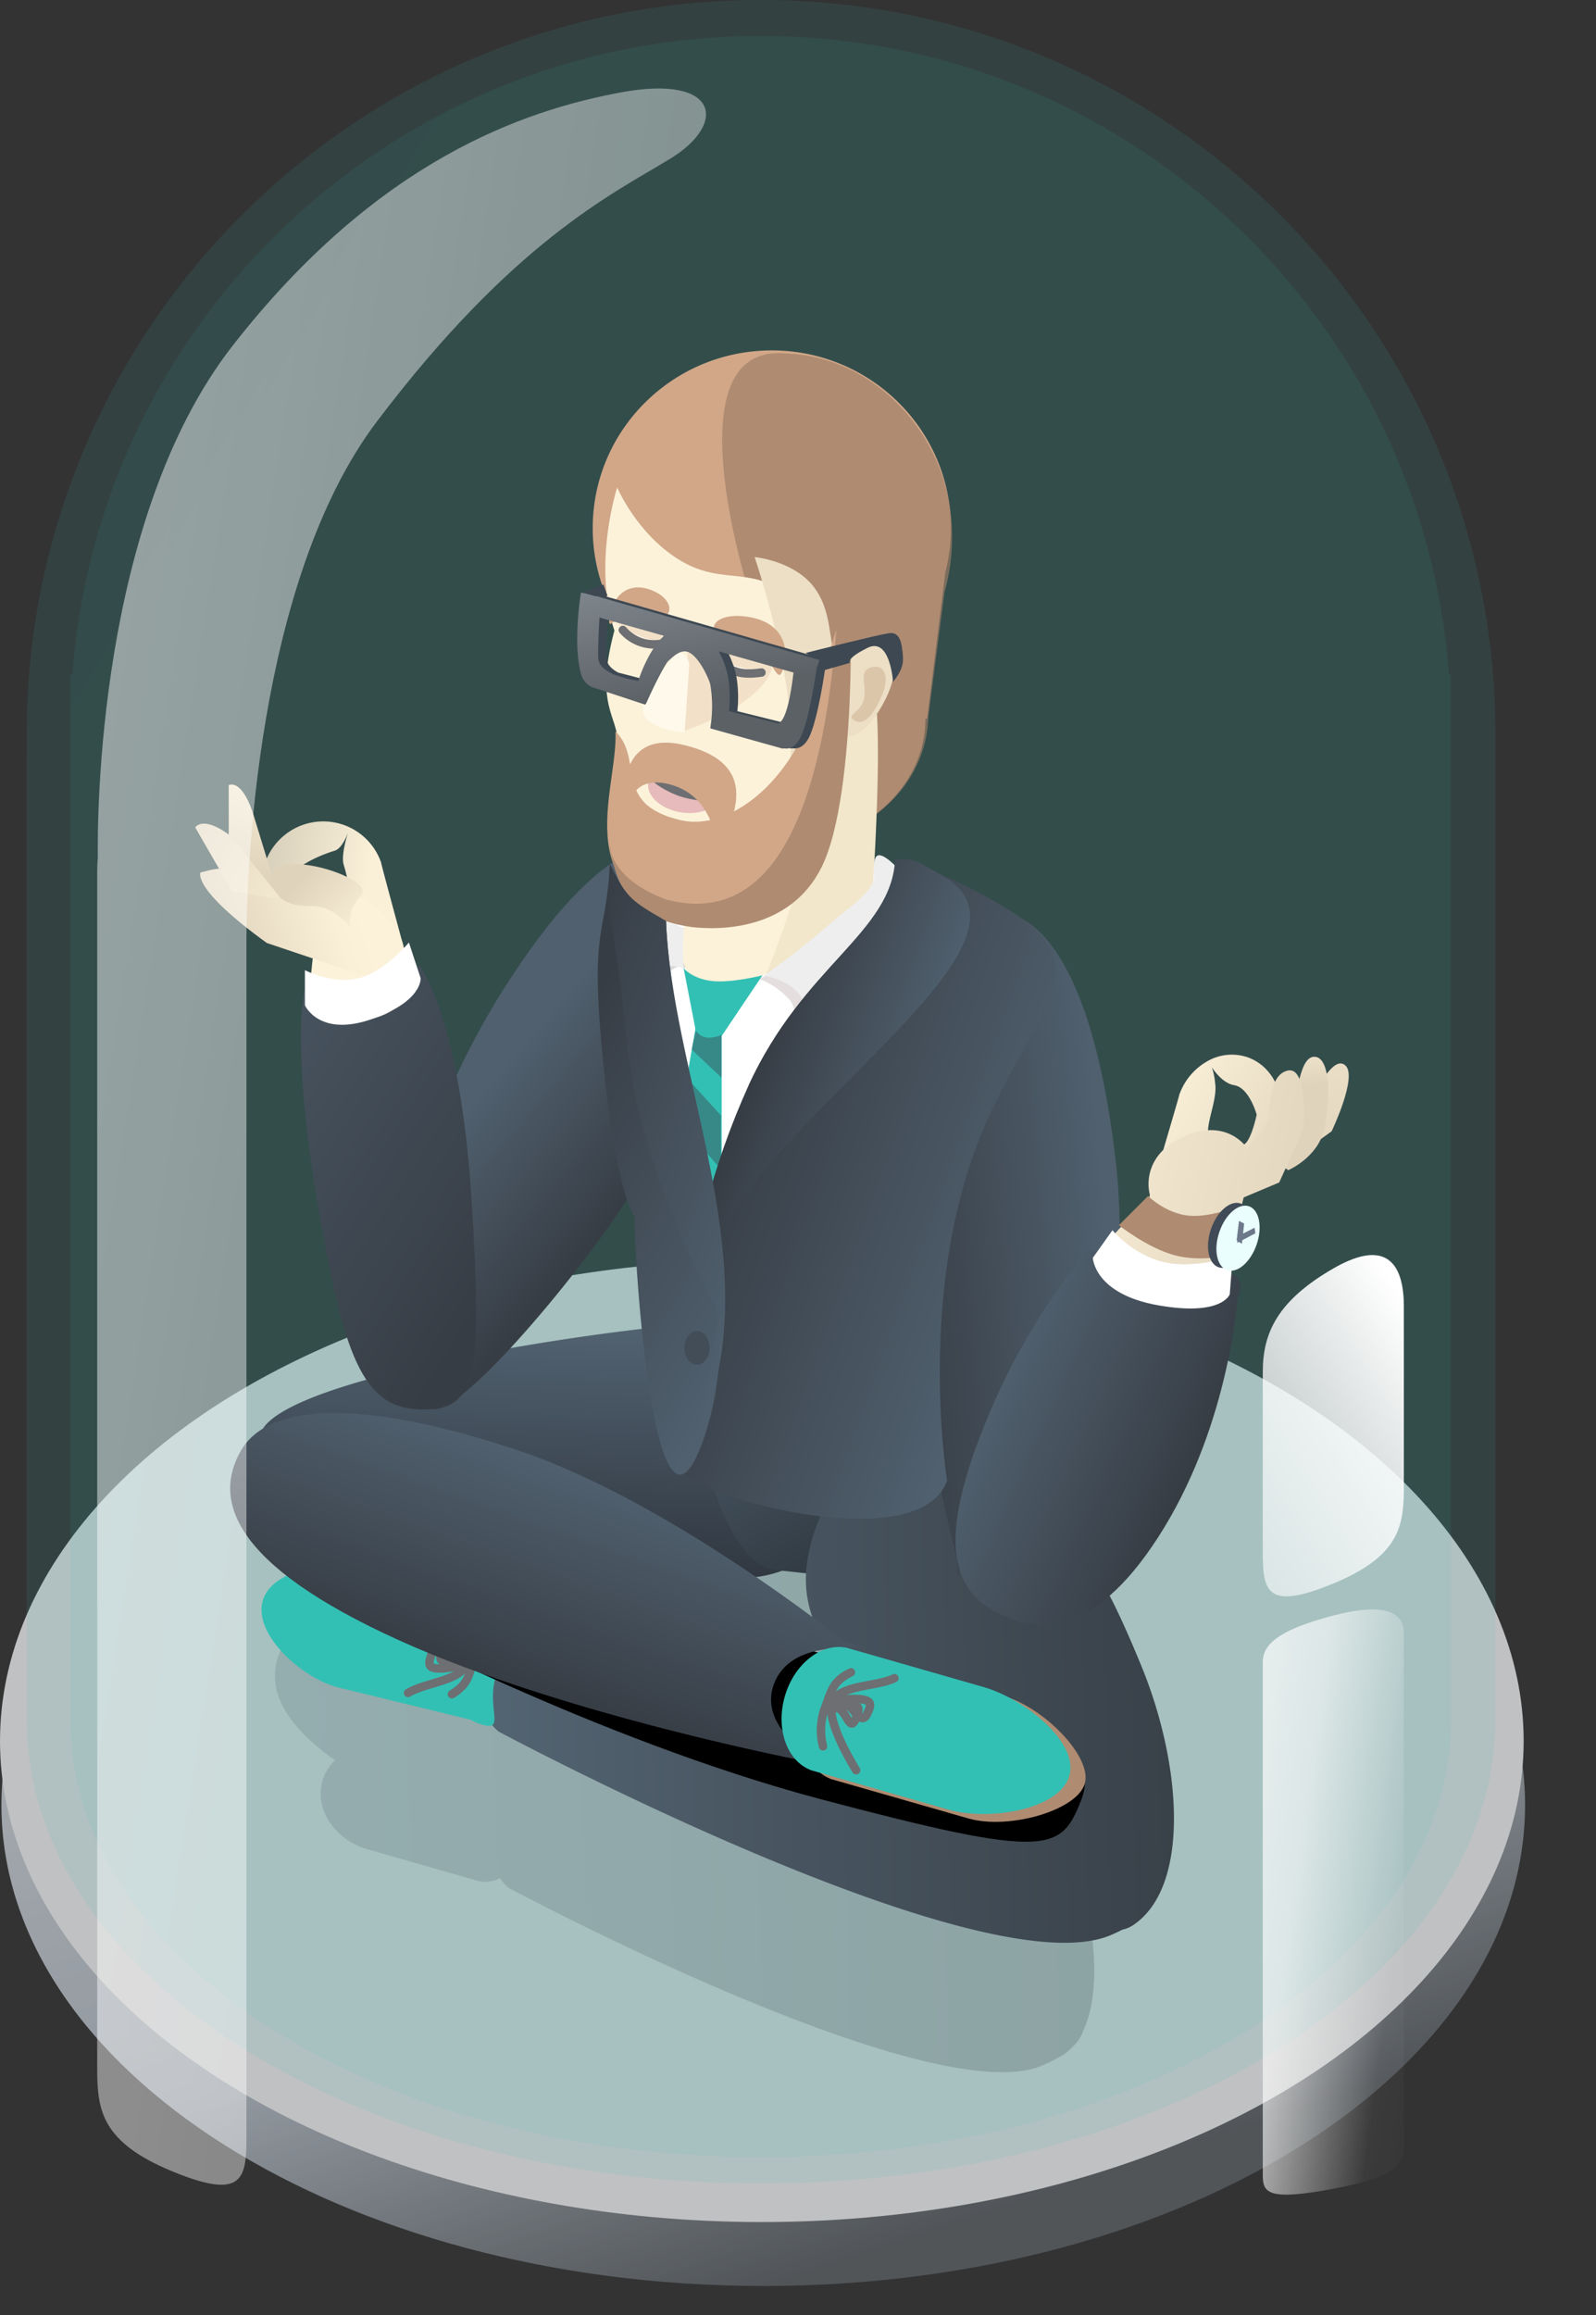
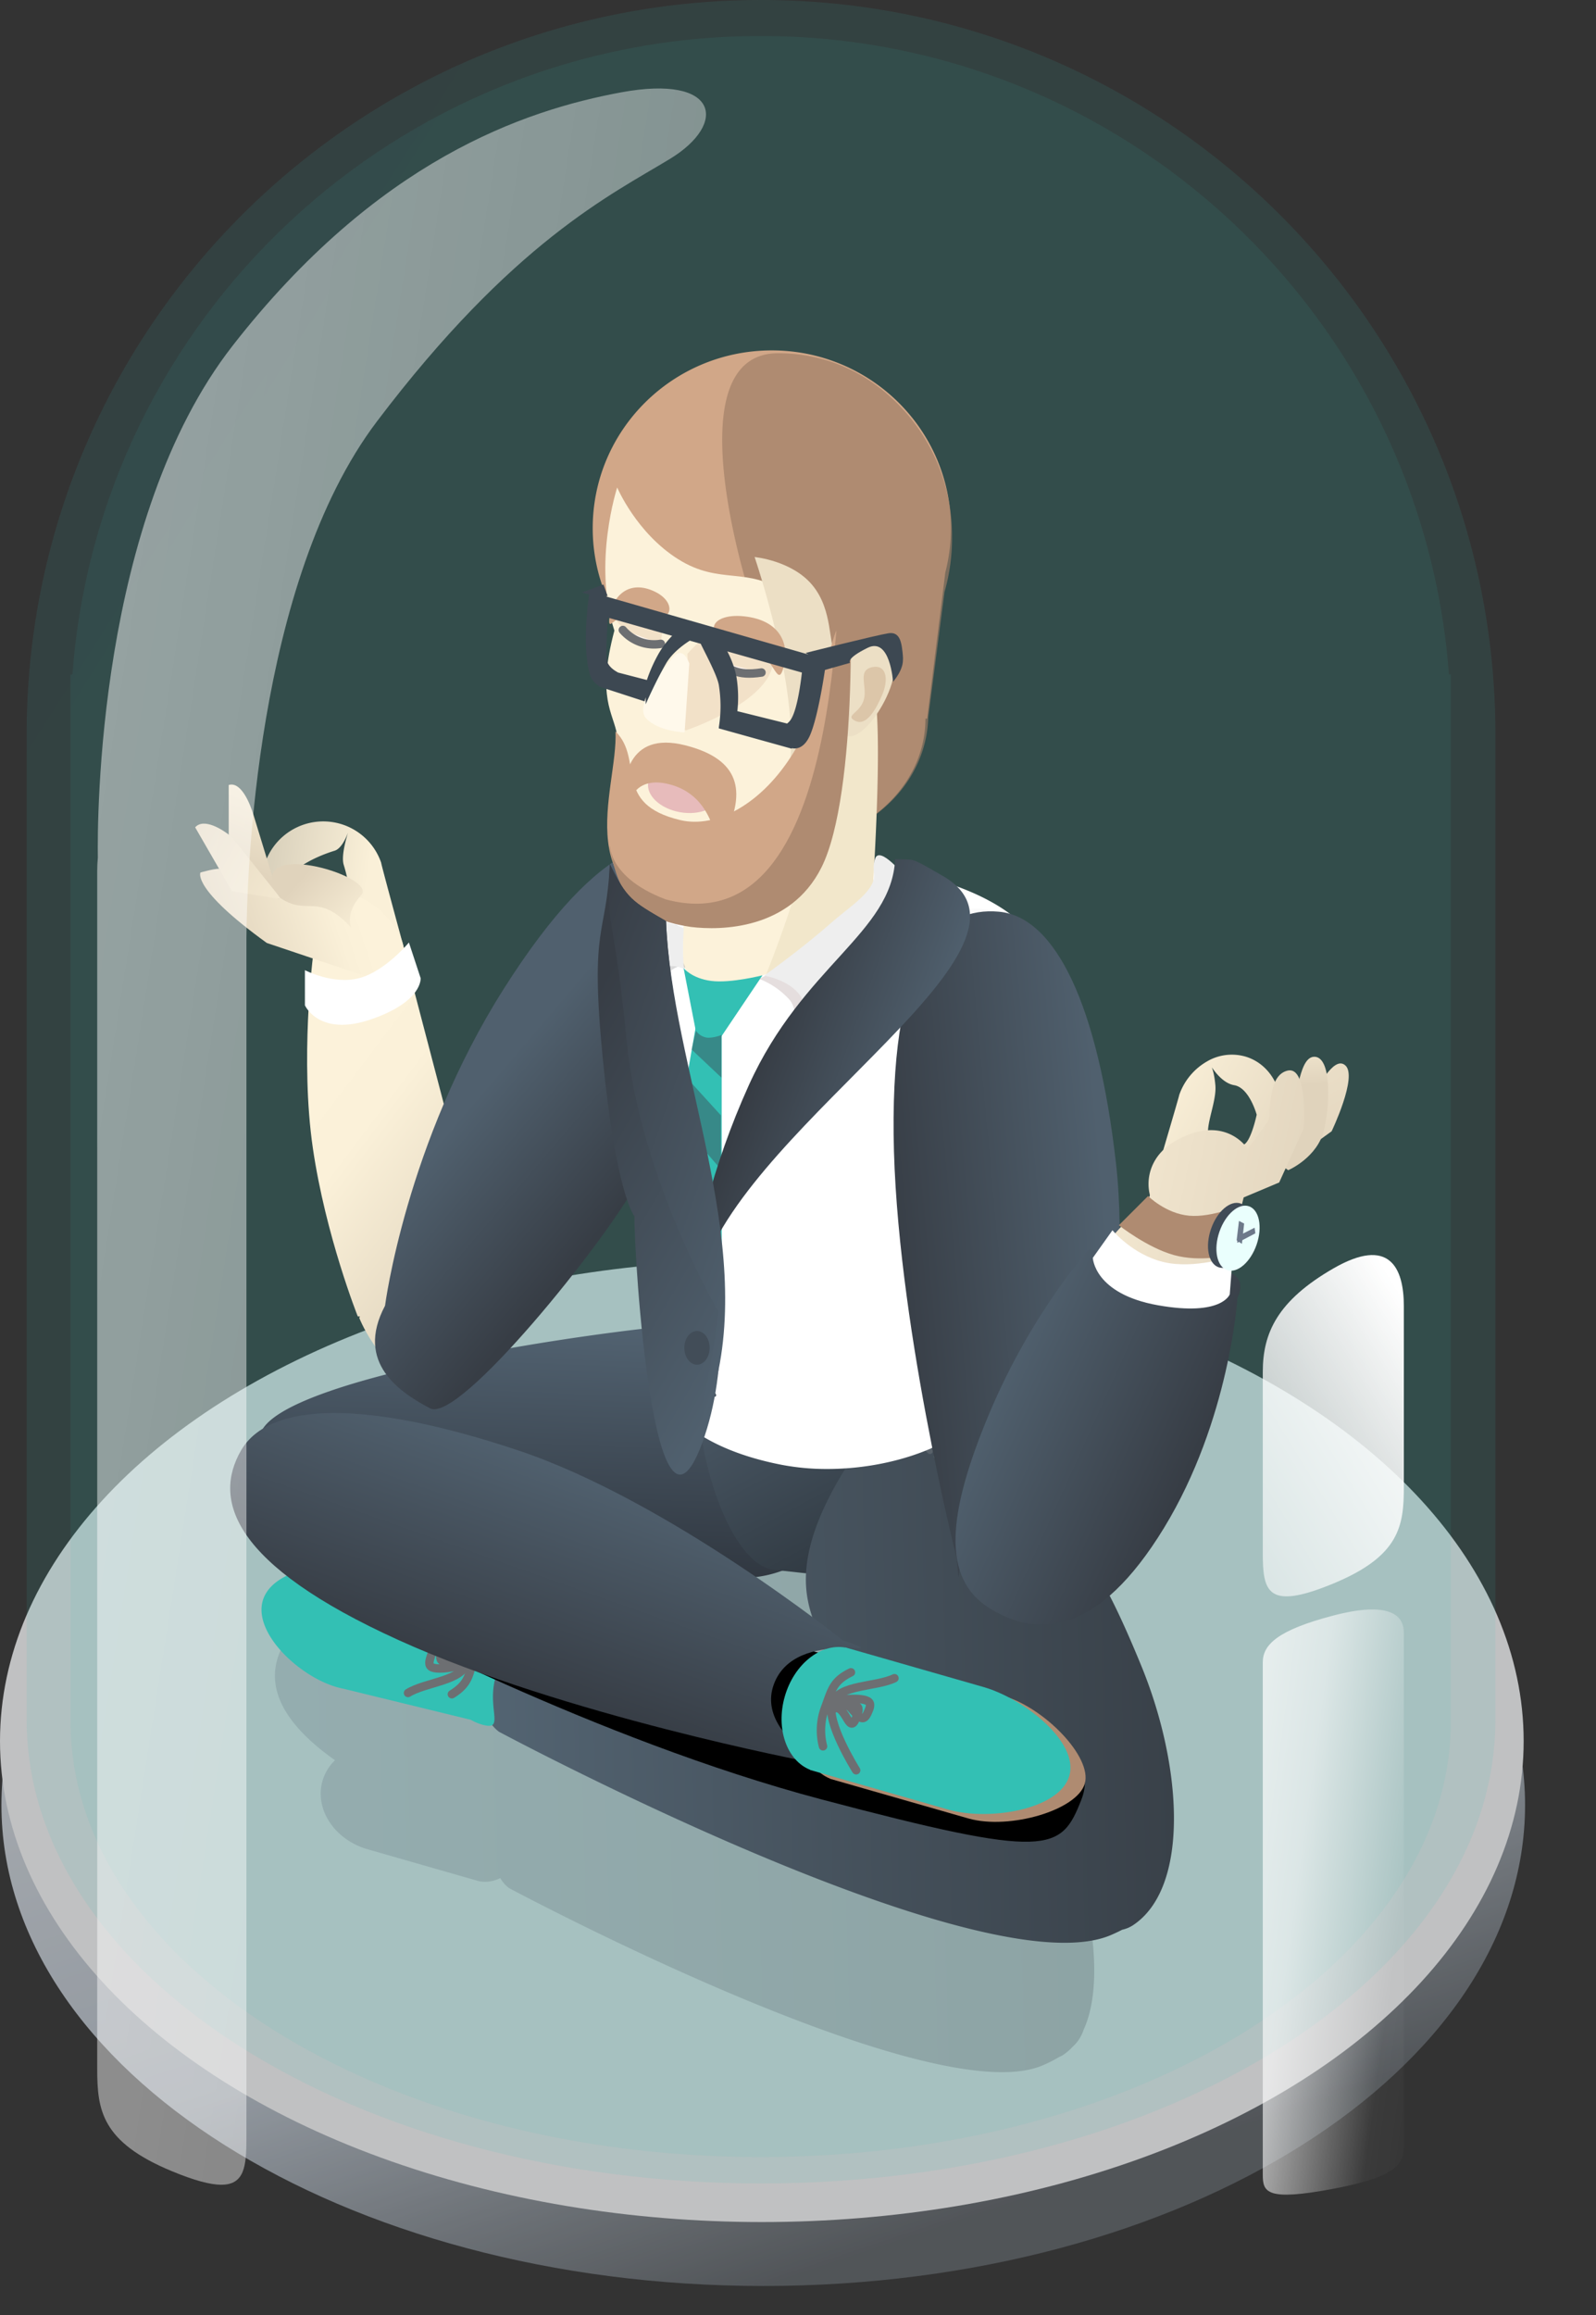
<svg xmlns="http://www.w3.org/2000/svg" xmlns:xlink="http://www.w3.org/1999/xlink" viewBox="0 0 567.86 823.4">
  <rect x="0" y="0" width="567.86" height="823.4" fill="#333333" stroke="none" />
  <defs>
    <style>.a{opacity:0.73;}.b,.ba,.bg{fill:#3d4852;}.b{fill-opacity:0;}.c{fill:url(#a);}.d{fill:#f4f5f7;}.e{opacity:0.11;fill:url(#b);}.ab,.ar,.az,.ba,.e,.f,.g,.o,.u{isolation:isolate;}.f{opacity:0.09;fill:url(#c);}.g{opacity:0.21;fill:url(#d);}.h{fill:url(#e);}.i{fill:url(#f);}.j{fill:url(#g);}.k{fill:#33c0b4;}.l,.o{fill:none;}.aa,.l{stroke:#6d6f72;stroke-linejoin:round;stroke-width:3px;}.aa,.l,.o{stroke-linecap:round;}.m{fill:url(#h);}.n{fill:#af8b71;}.o{stroke:#747b81;stroke-width:2px;stroke-dasharray:3;opacity:0.46;}.p{fill:url(#i);}.q{fill:url(#j);}.r{fill:#fff;}.s{fill:url(#k);}.t{fill:#d1a788;}.u{fill:#9f7e66;opacity:0.67;}.v{fill:#fcf2da;}.w{fill:#f2e7cb;}.x{fill:#f2e1c8;}.y{fill:#ecdfc5;}.z{fill:#e7bbbb;}.aa{fill:#fff5ef;}.ab{fill:#be9272;opacity:0.33;}.ac{fill:#fff9eb;}.ad{fill:url(#l);}.ae{fill:url(#m);}.af{fill:url(#n);}.ag{fill:url(#o);}.ah{fill:url(#p);}.ai{fill:url(#q);}.aj{fill:url(#r);}.ak{fill:url(#s);}.al{fill:url(#t);}.am{fill:url(#u);}.an{fill:url(#v);}.ao{fill:url(#w);}.ap{fill:url(#x);}.aq{fill:url(#y);}.ar{opacity:0.49;fill:url(#z);}.as{fill:url(#aa);}.at{fill:url(#ab);}.au{fill:#e5dede;}.av{fill:#eee;}.aw{fill:#404b57;}.ax{fill:#eafffd;}.ay{fill:#6d798a;}.az{fill:#a3a3a3;opacity:0.4;}.ba{opacity:0.45;}.bb{fill:url(#ac);}.bc{fill:url(#ad);}.bd{fill:url(#ae);}.be{fill:url(#af);}.bf{fill:#424d58;}.bh{fill:url(#ag);}</style>
    <linearGradient id="a" x1="-12.69" y1="832.75" x2="-12.27" y2="831.98" gradientTransform="matrix(542.11, 0, 0, -342.14, 7034.98, 285428.51)" gradientUnits="userSpaceOnUse">
      <stop offset="0" stop-color="#d8dde3" />
      <stop offset="0.61" stop-color="#b4bdc7" />
      <stop offset="1" stop-color="#5c6166" />
    </linearGradient>
    <linearGradient id="b" x1="-13.09" y1="832.92" x2="-12.79" y2="832.64" gradientTransform="matrix(522.59, 0, 0, -776.61, 6790.09, 646819.88)" gradientUnits="userSpaceOnUse">
      <stop offset="0" stop-color="#4394b1" />
      <stop offset="1" stop-color="#33c0b4" />
    </linearGradient>
    <linearGradient id="c" x1="-13.09" y1="832.92" x2="-12.79" y2="832.64" gradientTransform="matrix(491.13, 0, 0, -754.4, 6396.78, 628335.86)" xlink:href="#b" />
    <linearGradient id="d" x1="-12.95" y1="832.33" x2="-11.95" y2="832.35" gradientTransform="matrix(291.51, 0, 0, -192.54, 3874.45, 160899.87)" gradientUnits="userSpaceOnUse">
      <stop offset="0" stop-color="#536473" />
      <stop offset="1" stop-color="#303740" />
    </linearGradient>
    <linearGradient id="e" x1="-12.91" y1="832.44" x2="-11.91" y2="832.46" gradientTransform="matrix(-4.73, 90.95, 212.64, 11.07, -176869.35, -7572.87)" xlink:href="#d" />
    <linearGradient id="f" x1="-12.65" y1="832.37" x2="-11.77" y2="833.02" gradientTransform="matrix(-14.72, 92.95, 90.67, 14.36, -75380.49, -10287.91)" gradientUnits="userSpaceOnUse">
      <stop offset="0" stop-color="#495764" />
      <stop offset="1" stop-color="#252c32" />
    </linearGradient>
    <linearGradient id="g" x1="-12.95" y1="832.33" x2="-11.95" y2="832.35" gradientTransform="matrix(245.35, 0, 0, -208.8, 3348.87, 174380.11)" gradientUnits="userSpaceOnUse">
      <stop offset="0" stop-color="#536472" />
      <stop offset="1" stop-color="#394149" />
    </linearGradient>
    <linearGradient id="h" x1="-12.95" y1="832.44" x2="-11.95" y2="832.46" gradientTransform="matrix(-27.04, 74.32, 220.9, 80.37, -184031.38, -65417.64)" gradientUnits="userSpaceOnUse">
      <stop offset="0" stop-color="#50606e" />
      <stop offset="1" stop-color="#373d45" />
    </linearGradient>
    <linearGradient id="i" x1="-12.81" y1="832.66" x2="-12.25" y2="832.21" gradientTransform="matrix(146.55, 0, 0, -154.52, 2001.48, 129025.02)" gradientUnits="userSpaceOnUse">
      <stop offset="0" stop-color="#fcf2da" />
      <stop offset="0.26" stop-color="#fbf1d9" />
      <stop offset="0.85" stop-color="#e1d5be" />
      <stop offset="1" stop-color="#e0d3bc" />
    </linearGradient>
    <linearGradient id="j" x1="-12.44" y1="832.44" x2="-8.95" y2="831.33" gradientTransform="matrix(54.62, 42.7, 53.85, -68.88, -43919, 58221.07)" gradientUnits="userSpaceOnUse">
      <stop offset="0" stop-color="#fff" />
      <stop offset="0.5" stop-color="#cdcdcd" />
      <stop offset="0.51" stop-color="#868686" />
      <stop offset="0.74" stop-color="#8a8a8a" />
      <stop offset="1" stop-color="gray" />
    </linearGradient>
    <linearGradient id="k" x1="-12.79" y1="832.35" x2="-11.86" y2="832.31" gradientTransform="matrix(56.71, -7.97, -22.46, -159.82, 19748.96, 133389.22)" gradientUnits="userSpaceOnUse">
      <stop offset="0" stop-color="#fcf2da" />
      <stop offset="1" stop-color="#e0d3bc" />
    </linearGradient>
    <linearGradient id="l" x1="-12.52" y1="832.29" x2="-8.17" y2="831.35" gradientTransform="matrix(72.24, -11.44, -12.7, -80.15, 11798.61, 66931.08)" gradientUnits="userSpaceOnUse">
      <stop offset="0" stop-color="#fff" />
      <stop offset="0.2" stop-color="#f1f1f1" />
      <stop offset="0.51" stop-color="#868686" />
      <stop offset="0.74" stop-color="#8a8a8a" />
      <stop offset="1" stop-color="gray" />
    </linearGradient>
    <linearGradient id="m" x1="-11.93" y1="832.05" x2="-14.56" y2="833.53" gradientTransform="matrix(41.86, -12.8, -15.53, -50.79, 13551.12, 42423.98)" gradientUnits="userSpaceOnUse">
      <stop offset="0" stop-color="#faf0d8" />
      <stop offset="1" stop-color="#7d786c" />
    </linearGradient>
    <linearGradient id="n" x1="-12.09" y1="832.17" x2="-12.92" y2="832.15" gradientTransform="matrix(59.26, -18.12, -15.74, -51.5, 13941.32, 42957.19)" gradientUnits="userSpaceOnUse">
      <stop offset="0" stop-color="#fcf2da" />
      <stop offset="0.18" stop-color="#faf0d8" />
      <stop offset="1" stop-color="#e0d3bc" />
    </linearGradient>
    <linearGradient id="o" x1="-11.49" y1="832.95" x2="-11.79" y2="831.88" gradientTransform="matrix(13.76, -4.21, -12.62, -41.29, 10753.51, 34610.85)" gradientUnits="userSpaceOnUse">
      <stop offset="0" stop-color="#faf0d8" />
      <stop offset="1" stop-color="#e0d3bc" />
    </linearGradient>
    <linearGradient id="p" x1="-11.56" y1="831.05" x2="-12.66" y2="832.87" gradientTransform="matrix(20.9, -6.39, -9.92, -32.46, 8594.05, 27238.62)" xlink:href="#o" />
    <linearGradient id="q" x1="-11.64" y1="831.18" x2="-12.32" y2="832.24" gradientTransform="matrix(28.53, -8.72, -8.26, -27.02, 7333.67, 22691.23)" xlink:href="#n" />
    <linearGradient id="r" x1="-13.15" y1="832.42" x2="-12.15" y2="832.44" gradientTransform="matrix(-78.74, 6.88, 20.44, 234.06, -17655.6, -194310.1)" xlink:href="#h" />
    <linearGradient id="s" x1="-12.49" y1="832.27" x2="-13.11" y2="832.67" gradientTransform="matrix(-66.19, -35.15, -103.28, 194.44, 85322.15, -161901.68)" xlink:href="#h" />
    <linearGradient id="t" x1="-12.74" y1="833.46" x2="-12.1" y2="831.92" gradientTransform="matrix(55.34, -7.78, -21.87, -155.59, 19021.15, 129831.62)" xlink:href="#h" />
    <linearGradient id="u" x1="-12.96" y1="832.53" x2="-11.27" y2="832.01" gradientTransform="matrix(35.39, 11.49, 19.86, -61.16, -15667.95, 51452.48)" xlink:href="#k" />
    <linearGradient id="v" x1="-19.91" y1="833.38" x2="-10.66" y2="832.41" gradientTransform="matrix(11.31, 18.82, 39.11, -23.51, -31965.77, 20197.02)" gradientUnits="userSpaceOnUse">
      <stop offset="0" stop-color="#fcf2da" />
      <stop offset="0.52" stop-color="#f9eed7" />
      <stop offset="1" stop-color="#e0d3bc" />
    </linearGradient>
    <linearGradient id="w" x1="-11.8" y1="833.16" x2="-11.34" y2="831.41" gradientTransform="matrix(15.35, 7.81, 18.38, -36.11, -14656.82, 30540.19)" gradientUnits="userSpaceOnUse">
      <stop offset="0" stop-color="#fcf2da" />
      <stop offset="0.35" stop-color="#e0d3bc" />
      <stop offset="1" stop-color="#e0d3bc" />
    </linearGradient>
    <linearGradient id="x" x1="-13.67" y1="832.7" x2="-11.9" y2="832.24" gradientTransform="matrix(111.83, 5.82, 10.11, -194.13, -6622.45, 162133.24)" gradientUnits="userSpaceOnUse">
      <stop offset="0" stop-color="#fcf2da" />
      <stop offset="0.48" stop-color="#f9eed7" />
      <stop offset="1" stop-color="#e0d3bc" />
    </linearGradient>
    <linearGradient id="y" x1="-12.79" y1="832.36" x2="-11.79" y2="832.38" gradientTransform="matrix(67.64, 31.58, 61.23, -131.15, -49748.37, 110066.63)" xlink:href="#h" />
    <linearGradient id="z" x1="-12.99" y1="832.69" x2="-10.13" y2="831.14" gradientTransform="matrix(216.62, 0, 0, -745.62, 2837.65, 621044.66)" gradientUnits="userSpaceOnUse">
      <stop offset="0" stop-color="#fff" />
      <stop offset="0.54" stop-color="#fff" stop-opacity="0.6" />
      <stop offset="0.83" stop-color="#fff" stop-opacity="0.04" />
      <stop offset="1" stop-color="#fff" stop-opacity="0" />
    </linearGradient>
    <linearGradient id="aa" x1="-13.55" y1="833.08" x2="-11.54" y2="831.95" gradientTransform="matrix(50.19, 0, 0, -208.14, 1088.77, 173924.08)" xlink:href="#z" />
    <linearGradient id="ab" x1="-11.91" y1="832.79" x2="-14.91" y2="828.33" gradientTransform="matrix(50.19, 0, 0, -121.4, 1088.76, 101548.28)" gradientUnits="userSpaceOnUse">
      <stop offset="0" stop-color="#fff" />
      <stop offset="0.54" stop-color="#fff" stop-opacity="0.04" />
      <stop offset="0.54" stop-color="#fff" stop-opacity="0.6" />
      <stop offset="1" stop-color="#fff" stop-opacity="0" />
    </linearGradient>
    <linearGradient id="ac" x1="-13.13" y1="832.4" x2="-12.13" y2="832.41" gradientTransform="matrix(-108.27, -39.39, -79.87, 219.51, 65425.1, -182796.01)" xlink:href="#h" />
    <linearGradient id="ad" x1="-13.27" y1="832.4" x2="-12.27" y2="832.42" gradientTransform="matrix(-52.1, -18.95, -73.32, 201.53, 60657.6, -167594.23)" xlink:href="#h" />
    <linearGradient id="ae" x1="-13.22" y1="832.61" x2="-12.23" y2="832.26" gradientTransform="matrix(-95.19, -34.63, -66.9, 183.87, 54713.12, -153077.25)" xlink:href="#h" />
    <linearGradient id="af" x1="-13.15" y1="832.4" x2="-12.15" y2="832.42" gradientTransform="matrix(-93.95, -34.18, -63.14, 173.54, 51601.3, -144478.03)" xlink:href="#h" />
    <linearGradient id="ag" x1="-12.84" y1="834.04" x2="-12.29" y2="832.08" gradientTransform="matrix(86.18, 0, 0, -55.56, 1312.71, 46476.28)" gradientUnits="userSpaceOnUse">
      <stop offset="0" stop-color="#b8c2cc" />
      <stop offset="1" stop-color="#5c6166" />
    </linearGradient>
  </defs>
  <title>Architect-Insurance</title>
  <g class="a">
    <path class="b" d="M294.61,465.7c150.91,0,273.25,80.07,273.25,178.85S445.52,823.4,294.61,823.4,21.36,743.33,21.36,644.55,143.7,465.7,294.61,465.7Z" />
    <path class="c" d="M270.52,470.94c149.7,0,272.1,76.59,272.1,171.07s-121.35,171.07-271,171.07S.51,736.49.51,642,120.82,470.94,270.52,470.94Z" />
    <ellipse class="d" cx="271.06" cy="619.27" rx="271.06" ry="171.07" />
  </g>
  <path class="e" d="M9.49,611.7v-.2h0V259h0C10.72,115.77,127.23,0,270.78,0S530.85,115.77,532.06,259h0V611.5h0v.2c0,91.08-117,164.91-261.29,164.91S9.49,702.77,9.49,611.7Z" />
  <path class="f" d="M25.09,612.22V239.9h.68c9.45-127,115.48-227.1,244.88-227.1S506.09,112.91,515.54,239.9h.68V612.22c0,85.59-109.94,155-245.57,155S25.09,697.81,25.09,612.22Z" />
  <path class="g" d="M181.11,671.55A11.53,11.53,0,0,1,178,668a12.55,12.55,0,0,1-5.41,1.32,10.44,10.44,0,0,1-1.85-.17v.06l-1-.3L130.63,657.7c-11.65-3.43-18.76-14.25-15.89-24.25a16.53,16.53,0,0,1,4.45-7.37c-22.9-16.19-24.61-30.31-18-41.75a22,22,0,0,1,8-8.42c17.17-17.85,127.07-32.37,145.38-31.41h4.44a26.25,26.25,0,0,1,10.71,3L294,552.88a24.37,24.37,0,0,1,19,4.18q.4-.66.75-1.26c7.21-12.49,42.1,44.12,48.55,62.85,0,0,3.93,1.66,16.42,32.64C388.9,676.57,392.94,706,385.53,722a13.77,13.77,0,0,1-4,6.1,17.72,17.72,0,0,1-2.83,2.5,7.79,7.79,0,0,1-1.8,1,49.39,49.39,0,0,1-5.89,3c-3.88,1.67-8.79,2.43-14.5,2.43C303.4,737,181.11,671.55,181.11,671.55Zm108.59-25.8,1.55.44c-4.5-7-8-15-8.54-23.41a18,18,0,0,1-7.71-4.13,35.62,35.62,0,0,1-20.39,5.09l-2.67-.14c16.16,9.81,28.9,18.31,33.92,21.71a12.18,12.18,0,0,1,2.7.17l0-.06Z" />
  <path class="h" d="M305.07,522.18a41.16,41.16,0,0,1-43.24,39h0l-133.17-6.94C106,553,91.24,534.06,92.43,511.36S239.09,469,261.79,470.22h5.1C289.59,471.4,306.26,499.47,305.07,522.18Z" />
  <path class="i" d="M335.68,528.42c-3.27,20.64-19.65,35.2-36.58,32.52L275,558.31c-16.93-2.68-29.39-48.17-26.12-68.81s10.54-28.94,27.47-26.26l34.58,23C327.87,488.88,338.94,507.78,335.68,528.42Z" />
  <path class="j" d="M177.5,615.93c-9.88-7.62-2.63-21.64-2.63-21.64s7.19-14.54,17-10.17,76.29,33.08,76.29,33.08l60.57,9.86a55.22,55.22,0,0,1-4.81-9.79s-36.49-24.63-37.18-54.51,31.93-63.64,41.44-78.39,51.19,49.6,58.59,71.08c0,0,4.87,1.78,19.39,37.25s17.22,78.48-2.94,92a11.4,11.4,0,0,1-3.92,1.66c-1.22.63-2.53,1.25-3.94,1.86-4.44,1.92-10.08,2.79-16.63,2.79C317.76,691,177.5,615.93,177.5,615.93Z" />
  <path class="k" d="M304.61,629.65s-6.33-10-8.29-17.77l-3.49,9.25a22.76,22.76,0,0,1,.52-13.15c2.49-6.58,2.8-10,9.41-13.17l-2.6,6.92a38.93,38.93,0,0,1,9.14-2.44c3.28-.62,6.54-1.22,8.94-2.39ZM171.49,613.4a18.67,18.67,0,0,1-4-1.71l-45.11-11c-.86-.17-1.73-.38-2.59-.62l-.2-.06h0c-13.44-4-29.4-19.18-26.11-30.65s24.58-14.87,38.08-11.1h0l46,13.2v.09c6.8,3.14,1.95,13.86-1.19,24.81-2.2,7.67.13,13.75-.59,16.23C175.46,613.88,174.33,614.21,171.49,613.4Z" />
-   <path class="l" d="M302.76,594.81c-6.61,3.21-6.92,6.59-9.41,13.17a22.84,22.84,0,0,0-.52,13.15" />
  <path class="l" d="M318.25,596.9c-6.62,3.2-19.65,2.17-22.13,8.75s8.5,24,8.5,24" />
  <path class="l" d="M295.87,605c6.82-2.74,9.83,10.76,12.77,4.37.82-1.79,1.62-3.54,0-4.37-3.19-1.67-12.77,0-12.77,0" />
  <path class="l" d="M295.87,608c5.05-3.24,6.05,9.67,8.66,3.19.73-1.82,1.44-3.58.37-4.26-2.12-1.36-9,1.07-9,1.07" />
  <path class="l" d="M160.78,602.61c6.25-3.88,6.21-7.27,8-14.07a22.81,22.81,0,0,0-.85-13.13" />
  <path class="l" d="M145.17,602.16c6.25-3.88,19.31-4.22,21.1-11s-11-23-11-23" />
  <path class="l" d="M166.58,591.74c-6.5,3.44-10.91-9.67-13.16-3-.63,1.87-1.24,3.69.45,4.35,3.35,1.32,12.71-1.34,12.71-1.34" />
  <path class="l" d="M166.27,588.76c-4.69,3.75-7-9-9-2.27-.54,1.88-1.06,3.72.08,4.28,2.24,1.13,8.87-2,8.87-2" />
  <path d="M102.57,548.94s1.8-12.07,17.23-7.61,119.89,33.86,119.89,33.86L334,598.3c32.27,11.74,58.05,23.11,50.77,41.76s-11.53,21.34-92.3,0S128,574.18,128,574.18C95.7,562.44,102.57,548.94,102.57,548.94Z" />
  <path class="m" d="M275.31,599.14c-7.77,21.36,34.44,35.47,12.62,27.54,0,0-87-16.52-146.17-43.36s-66.13-49.87-56-67.42,45-17.95,98.68,0S299.69,583.3,299.69,583.3C321.51,591.24,283.08,577.78,275.31,599.14Z" />
  <path class="n" d="M307.85,589.14l0-.06,49.39,14.16h0c14.43,4.27,31.44,21.69,28.73,31.16s-26.74,16.46-41.23,12.44h0l-49.4-14.16,0-.06c-8.28-3.32-12.31-14.64-9-26.12S299.07,587.56,307.85,589.14Z" />
  <path class="k" d="M300.75,586l0-.06,49.39,14.16h0c14.45,4.25,33.76,19.54,30.33,31.52s-28.33,16.13-42.83,12.08h0l-49.4-14.16,0-.06c-8.28-3.32-12.31-14.64-9-26.12S292,584.45,300.75,586Z" />
  <path class="k" d="M302.87,588.05v0L339,601.14h0c10.47,3.9,16.37,14.09,13.19,22.85s-14.26,12.77-24.79,9h0l-36.1-13.14v0c-6-2.9-8.42-11.56-5.37-19.94S296.4,586.41,302.87,588.05Z" />
  <path class="o" d="M347.63,520.31c-16.63,3.63-22-11.94-22-11.94" />
  <path class="l" d="M302.77,594.81c-6.62,3.21-6.93,6.59-9.42,13.17a22.84,22.84,0,0,0-.52,13.15" />
  <path class="l" d="M318.25,596.9c-6.62,3.2-19.65,2.17-22.13,8.75s8.5,24,8.5,24" />
  <path class="l" d="M295.87,605c6.82-2.74,9.83,10.76,12.77,4.37.83-1.79,1.62-3.54,0-4.37-3.19-1.67-12.77,0-12.77,0" />
  <path class="l" d="M295.87,608c5.05-3.24,6.05,9.67,8.66,3.19.73-1.82,1.44-3.58.37-4.26-2.12-1.36-9,1.07-9,1.07" />
  <path class="p" d="M127.81,468.71l.3-.44-.82-.07s-11.46-28.75-16-60,0-67.41,0-67.41l32.18-3.24,20.36,77.67,51.52-76.37,40.49,27.31s-48.34,91.77-80.36,117.4c-7.7,6.17-14.46,8.51-20.28,8.51C136.86,492.07,127.81,468.71,127.81,468.71Z" />
  <path class="q" d="M188.92,359.74l-.08-.06,29.34-37.54h0c8.67-10.82,27.75-10.13,42.75,1.6s20.28,30.08,11.87,41.1h0l-29.34,37.54-.08-.07c-6.16,5.65-21.93,1.55-36.3-9.68S184.93,367.08,188.92,359.74Z" />
  <path class="r" d="M278.09,521c-31.27-6.08-48.91-22-45-42.14,0-.27.11-.53.17-.79-.76-10.64-2.5-32.27-5.2-49.63-.41-2.63-.94-5.34-1.54-8.08-6.17-3.08-10.93-8.27-13.63-16.42-13.4-40.41-2.88-106.54,77.6-98.74S376,340.41,376,361.89c0,15-7.08,33.52-23.6,43.23l-14.18,63.2c10.74,6.82,17.08,15.4,15.12,25.48-3.26,16.76-31.58,28.69-59,28.69A85.21,85.21,0,0,1,278.09,521Z" />
  <path class="s" d="M323.45,388.18l48.61-6.83,11.87,72.73,9.93,82.38L345.91,548s-12.12-39.21-17.57-78S323.45,388.18,323.45,388.18Z" />
  <path class="t" d="M219.68,255.6c0-2.78-2-17,5.14-28.29a62.63,62.63,0,0,1-13.93-39.46c0-34.92,28.53-63.22,63.73-63.22,35,0,63.47,28.05,63.73,62.75h0l0,.21v.26a63.43,63.43,0,0,1-2,15.75l-6.47,52h-.6c0,25.19-23.78,45.6-53.11,45.6S219.68,280.78,219.68,255.6Z" />
  <path class="u" d="M219.32,254c0-23.51,15.29-36.35,45.46-37.59,1.22-2.73,2.14-4.42,2.14-4.42s-28-86.26,9.88-86.35c19.13,0,34.55,8.6,45.55,21.15a66.23,66.23,0,0,1,16.39,43.07h0V190c0,.46,0,.91,0,1.37a69.56,69.56,0,0,1-2.68,19.18l-5.79,44.55c-.61,24.35-22.21,46.84-60.55,47.27h-1C230.62,302.33,219.32,278.53,219.32,254Z" />
  <path class="v" d="M219.6,173.39s6.82,16.17,21.72,25.52,24.7,2.4,37.9,11.87,14.91,26,14.91,26,7.32-6.06,13.39,0,0,28.19-6.55,24.79c0,15.92-6,19.51-17.71,29.84s-33.65,18.49-41.94,15.26S225,294.92,219.6,261.59c-1.35-8.23-7.41-13.3-1-37.3C210.79,200.3,219.6,173.39,219.6,173.39Z" />
  <path class="v" d="M229.27,192.59s6.65,16.17,21.17,25.52,24.07,2.4,36.93,11.87,14.53,26,14.53,26-7.92-6.06-2,0S275,345.6,275,345.6s-52.86,22.12-24.55-34.6-15.88,6.46-21.17-26.45c-.11-.69-.22-1.39-.36-2.38-3.69-25.82-1.38-66.13-.19-82.69C229,195.26,229.27,192.59,229.27,192.59Z" />
  <path class="w" d="M309.72,242.07c5.5,6.44.72,75.53.72,75.53s-5.34,11.11-15.63,18.3a88.25,88.25,0,0,1-22.26,10.77s15.57-38.27,15.89-54.84C295.19,262.7,304.22,235.63,309.72,242.07Z" />
  <path class="x" d="M244.56,232.61s17.86-21.75,28.66-4-29.08,31.14-29.08,31.14h0c-3.47-.8-9.78,2.91-4.06-7.73S244.56,232.61,244.56,232.61Z" />
  <path class="x" d="M235.69,222.8c0,19.2-17-2.77-17-2.77s.1-.29.4-1.05C220.33,215.84,224.76,207.28,235.69,222.8Z" />
  <path class="y" d="M268.49,198.13s13.43,1.24,20.67,10.14,5.5,20.54,8.26,25.43c1.38,2.46-5.08.2,0-3.3,9.54,7,4.25-4.17,16.67,0s-6.09,35.64-13.28,31c0,15.92-2.83,16.92-14.51,27.25-2.13,1.87-5.49,6.31-8.59,7.88-12.52,6.33-21.83,14-37.4,9.6,9.9-3.65,13.08-3.78,40.18-30.88C285.7,248.47,268.49,198.13,268.49,198.13Z" />
  <ellipse class="z" cx="243.45" cy="280.55" rx="8.47" ry="13" transform="translate(-75.12 471.58) rotate(-80)" />
-   <path class="l" d="M228.17,271.76c2.77,2.37,4.15,5.26,10.09,8.28s8.34,2.56,13.65,3.82" />
  <path class="aa" d="M254.62,235.14c5.22,2.73,7.24,5.41,16.32,4.06" />
  <path class="aa" d="M221.6,224.08A14.68,14.68,0,0,0,235.12,229" />
  <path class="ab" d="M310.21,237.33c5.34-1.19,5.91,4.45,3.78,9.56s-5.63,11.49-9.62,9.54,1.48-2.65,2.94-7.42S304.88,238.53,310.21,237.33Z" />
  <path class="ac" d="M239.25,234c3.83-4.88,6,2,6,2l-1.67,24.51s-9.4-.36-13.68-5S235.41,238.85,239.25,234Z" />
  <path class="ad" d="M309.51,396.13l-.1,0-6.92-43.69h0c-1.85-12.73,12.64-25.55,32.48-28.69s37.58,4.57,39.76,17.25h0l6.92,43.69h-.11c-.23,7.78-14.87,16.19-33.88,19.2S312.14,403.45,309.51,396.13Z" />
  <path class="ae" d="M135.86,307.59a21.8,21.8,0,0,0-11.42-13.29h0s-3.37,9.3-2.15,13.29c2.26,7.39,4.12,17.53-3.28,19.79a14,14,0,0,1-17.49-9.29c-2.26-7.4,10.1-13.23,17.49-15.49,3.41-1,5.44-8.3,5.44-8.3a21.88,21.88,0,0,0-20.53,38.6c.24.13.47.29.71.42l39.26,4.48S134,301.51,135.86,307.59Z" />
  <path class="af" d="M131.94,347.84l-37-12.44C68.07,316,71.32,310.34,71.32,310.34s6-1.78,7.67-1.27c2.73.85,12.12,6.72,20.23,10.75,14.38-4.19,30.14-6,41.12,9.84S131.94,347.84,131.94,347.84Z" />
  <path class="ag" d="M81.38,310.2v-31h0c4.34-1.32,7.52,6.4,8.84,10.74l8.87,29Z" />
  <path class="ah" d="M82.55,317,69.44,294.27h0c3-3.43,9.68.58,13.11,3.54l17.55,22Z" />
  <path class="ai" d="M125,330c-11.89-12.95-15.64-3.95-25.37-10.69-14.93-22.32,35.06-7.8,28.93-1S125,330,125,330Z" />
  <path class="aj" d="M360,531.14c-22.63,2-17.59,46.17-19.61,23.06,0,0-21.76-85.76-22.44-150.73s17.27-81,37.44-79.2,35.28,33.23,41.67,89.4-12.42,132.87-12.42,132.87C386.64,569.66,382.62,529.16,360,531.14Z" />
  <path class="ak" d="M153,500.91c-10.38-5.51-26.89-16-16-36.5,0,0,7.43-57.79,42.22-112.67s58.54-58.54,74.51-46.07c10.36,8.08-23.86-10.11-34.81,18.49-5.8,15.16-5.46,81.49,7.55,96.73h0C215.55,441.39,163.36,506.42,153,500.91Z" />
-   <path class="al" d="M132.16,362.4c13-3.33,12.62-10.32,17-19.17,0,0,14.51,18.31,18.6,83.17s1.64,75.6-18.6,74.89-27.07-19.12-36.4-74.89-4.41-74.17-4.41-74.17C113,357.57,119.16,365.73,132.16,362.4Z" />
  <path class="r" d="M108.49,345.07s10.08,5.29,19.33,2.83,17.67-12.67,17.67-12.67l4.17,12.67s.83,8.33-17.67,14.67-23.5-5-23.5-5Z" />
  <path class="am" d="M419.37,390.07a22.06,22.06,0,0,1,10.41-12.72h0s2,1.23,2.65,8.64-6.25,19,0,21c3.37,1.1,7.42,1.95,10.35,0,2.5-1.67,4.35-10.51,4.35-10.51s-2.59-9.6-8-10.5-9.35-8.64-9.35-8.64a17.49,17.49,0,0,1,13.74-1.42c9.77,3.18,14.81,14.65,11.23,25.63-1.21,3.74-20.2,13.51-20.2,13.51s-15.25,9-27.36,16.68C407.19,431.75,421.24,384.31,419.37,390.07Z" />
  <path class="an" d="M450,419.58l23.8-17.21s9.3-19.4,4.9-23.4-10.36,9.75-12.7,11.3l-18.48,22.47Z" />
  <path class="ao" d="M458.34,416.22s10.51-4.46,12.81-14.54,2.39-26-3.61-25.81-5.81,18.25-9.2,19.81c-5.53,2.55.54,2.06-2.34,3.79l-2.83,12.91Z" />
  <path class="ap" d="M363.78,568.81c-13.4-5.65-27-14.56-14.17-53,11.75-35.23,37.65-68.37,59.62-90.39-1.77-6.43.32-14.74,9.1-19.68,17.64-9.92,25.61,2.89,25.61,2.89s2.82-3.66,7.19-9.81c1.37-1.93-.59-16.1,6.91-18s5.81,20.6,5.81,20.6l-8.71,19.16s-5.48,2.33-12.64,5.32c-.23.95-.48,1.95-.76,3-13.58,51-42.67,127.4-42.67,127.4-4.25,9.14-15.33,15.16-26.38,14.59A26.27,26.27,0,0,1,363.78,568.81Z" />
  <path class="t" d="M258.69,295.5c-6,13.55-.42-11.53-20.72-16.59s-14.08,24-15.68,11,1.1-29.91,21.39-24.85S264.69,282,258.69,295.5Z" />
  <path class="aq" d="M408.14,448.9c10.66,2.79,38.93-1.82,32.15,12.68,0,0-2.71,43.48-26.13,81.86S369.1,582.65,352.05,572s-15.11-33.45,0-69.39,35.4-58.18,35.4-58.18S397.47,446.11,408.14,448.9Z" />
  <path class="r" d="M395.82,437.57s7.06,8.64,18.14,11.31,24.64-2.09,24.64-2.09l-1.05,13.58s-2.75,7.93-25.52,3.89-23.2-16.87-23.2-16.87Z" />
  <path class="ar" d="M61.14,772.24c-25.07-10.37-26.55-21.77-26.55-36.43v-426c0-1.63.07-3.22.22-4.74-.2-13.49-.24-120.3,47.94-182.09,51.49-66,103.6-83.72,138.3-90.14s38,11.11,17.28,23.7-55.81,29.4-104.22,93.36C90.76,207.17,87.82,312.39,87.68,333.74v3.84h0V760.51c0,9.94-.69,16.56-8.94,16.56C74.83,777.07,69.21,775.58,61.14,772.24Z" />
  <path class="t" d="M219,260.13c10.3,10.3-1.33,25.77,23.07,31.57,12.76,3,29.06-5.63,40.4-24.23C292.6,250.88,296.78,218.16,299,224c4.7,12.24,4.27,109.07-47.33,103.2S220,281.13,219,260.13Z" />
  <path class="n" d="M216.89,301.5c.63-3.62-2.66,9.88,20,18.4,68.58,18.38,59.1-135,63.8-122.8,2.8,7.3,4.67,85.28-8.4,111.4-11.13,22.25-35.86,22.49-46.4,21.2C222.29,326.3,219.49,313.5,216.89,301.5Z" />
  <path class="t" d="M278.72,237.58c-2.47,8.68-3.58-8.18-16.26-9.52s-10.41-10.19,2.27-8.85S281.2,228.89,278.72,237.58Z" />
  <path class="t" d="M216.81,219.83c-.66,6.64,3.42-5,12.88-1s12-4.72,2.55-8.74S217.48,213.2,216.81,219.83Z" />
  <path class="as" d="M474.39,574.62C454.55,579.8,449.3,585,449.3,591.26V773.51c0,6.28,1.4,9.46,25.09,5s25.1-9.31,25.1-15.58V580.69C499.49,574.42,494.24,569.43,474.39,574.62Z" />
  <path class="at" d="M474.39,451.17c-19.84,11.46-25.09,22.91-25.09,36.77v64.2c0,13.86,1.4,20.89,25.09,11.09s25.1-20.58,25.1-34.44v-64.2C499.49,450.74,494.24,439.72,474.39,451.17Z" />
  <path class="au" d="M270.19,348.19l43-22.93H323s.36-1.63-6.39,9.87-16.76,28.35-26,33.56-5.38-7.95-9.67-13.07A28.29,28.29,0,0,0,270.19,348.19Z" />
  <path class="av" d="M271.89,347s13.2-9.35,23.91-18.82c4.72-4.17,10.61-8,13.56-12.25,3.27-4.68.4-5.57,2-10.5s10.82,6.5,10.82,6.5,6.62,5.27,0,18.15-19.51,34.45-28.77,39.66-4.77-10.27-8.82-15.8S271.89,347,271.89,347Z" />
  <path class="n" d="M408.49,425.4s6.25,6.25,14.6,7,18.8-4,18.8-4l-4.6,18s-10.05,2.65-19.6,0-19.6-10.6-19.6-10.6Z" />
  <ellipse class="aw" cx="437.49" cy="439.4" rx="12" ry="7" transform="translate(-120.4 710) rotate(-71)" />
  <ellipse class="ax" cx="440.49" cy="440.4" rx="12" ry="7" transform="translate(-119.33 713.51) rotate(-71)" />
  <path class="ay" d="M440.23,439.79v2.26l6.43-3.38-.27-2Z" />
  <path class="ay" d="M440,441.15l1.87,1.26.8-7.22-1.84-.93Z" />
  <path class="az" d="M227.79,354.3c2.38,4.13,7-4.83,7-4.83s5.1-7.1,8.06-5.4-2.13-5.27-2.13-5.27l2.13-4.73s-.67-8.2-4.93-4.07c-.77.73,2-3.59,0,0C227.49,348.4,225.41,350.17,227.79,354.3Z" />
  <path class="av" d="M225.15,353.31c-.85,5.9,6.95-6.53,10.34-8.71s7.83,0,7.83,0a86.91,86.91,0,0,1,0-14.43c-3.83-1.84-5.3-1.44-7.83-3.17C225.09,345.4,226,347.41,225.15,353.31Z" />
  <path class="k" d="M243.22,344.33s2.92,3.69,9.87,4.57,18.2-2,18.2-2l-15.2,22.6-8.4-2.2Z" />
  <path class="k" d="M256.79,474.34l-16.3,23.36-11-28.8,18.6-106.8,8.69-2.8Z" />
  <path class="ba" d="M242.09,399.3l2.2-16,12.2,13.4v19.2Z" />
  <path class="ba" d="M246.09,373.3l1.53-6.7a5.7,5.7,0,0,0,4.27,2.5,12.77,12.77,0,0,0,4.8-1v15.2Z" />
  <path class="ba" d="M236.09,430.3l3.2-16,17.2,19.4v19.2Z" />
  <path class="ba" d="M231.09,461.3l2.6-17.2,22.8,22.8v7.6l-5.4,7.6Z" />
-   <path class="bb" d="M257.48,531.4c-21.37-7.77-22.45-15.19-14.51-37,0,0-3.35-49.33,23.49-108.53,19.14-42.22,55.32-51.86,56.51-78,7.54.38,20.09,6.47,32.26,13.5,42.41,24.48,7.93,38.94-10,92.58S337,526.64,337,526.64C329.06,548.46,278.84,539.17,257.48,531.4Z" />
  <path class="bc" d="M248,491.89c-21.36-7.77-12.94,24.32-5,2.5,0,0-3.35-49.33,23.49-108.53,19.14-42.22,50.81-54.11,52-80.29,7.54.38,4.83-1,17,6C377.88,336.06,267.91,398,250,451.63S269.33,499.66,248,491.89Z" />
  <path class="bd" d="M225.74,432.61s-6.5-7.5-11.26-56,1.3-43.1,2.49-69.27c6,12.25,7.84,13.23,20,20.25,2,52.26,31.72,129.41,13.78,183.05S225.49,445.62,225.74,432.61Z" />
  <path class="be" d="M255.5,466.37s-27.76-47.51-32.52-96-7.2-36.84-6-63c6,12.25,7.84,13.23,20,20.25,2,52.26,31.8,113.65,16.86,167.3S255.25,479.37,255.5,466.37Z" />
  <ellipse class="bf" cx="247.99" cy="479.4" rx="4.5" ry="6" />
  <path class="bg" d="M255.74,259.07l.06-.27-.06,0a47.07,47.07,0,0,0,0-15.26c-.67-3.43-4.34-10.3-6.43-14.57l-3.89-1.1c-2.81,1.8-6.39,4.59-8.45,8.14-3.75,6.46-7.23,14.48-7.23,14.48v-2.47l-.42,1.43-16.25-5.28-.1-.3a7,7,0,0,1-3.19-4.39c-2.95-10.8-.05-28.76-.05-28.76l1,.29v-.26l81.7,23.42v3.5l1.16.12s-2.33,16.49-5.28,23.49c-2.11,5-5.05,5.15-6.54,4.83l-.13.17Zm24.31-1.72a5.91,5.91,0,0,0,1.77-2.2c1.92-3.76,3.05-12,3.5-15.94l-26.54-7.52a33.38,33.38,0,0,1,3.22,8.88,45,45,0,0,1,.35,12.38Zm-49.89-15.48a53.06,53.06,0,0,1,4.38-9.72,31.8,31.8,0,0,1,4.61-6l-22.89-6.49c-.28,4.76-.58,10.87-.44,14.44.09,2.25,1.86,3.91,4.13,5.12Z" />
  <path class="bg" d="M316.16,226.23c-4.34.67-29.49,7-29.49,7v7l15.78-4.47s-1.71-1.44,6.29-5.36,9,12.09,9,12.09,3.9-4.27,3.5-8.33S320.49,225.57,316.16,226.23Z" />
  <path class="bg" d="M316.16,225.23c-4.34.67-29.49,7-29.49,7l3.92,2.55,18.15-5.36h0c19.65-6.75,9,12.09,9,12.09s3.9-4.27,3.5-8.34S320.49,224.57,316.16,225.23Z" />
-   <path class="bh" d="M252.74,259.07l.06-.27-.06,0a47.07,47.07,0,0,0,0-15.26c-.36-1.86-4.48-11.2-8.65-11.82-2-.3-4.06,1.29-5.77,2.89-.3.28-.6.56-.88.84-.33.5-.65,1-1,1.54-1.4,2.43-2.74,5-3.85,7.18h0l-3,6.48-.14-.05,0,.05,0-.06-17.43-5.75a8.12,8.12,0,0,1-1.34-.45l-.67-.22,0-.12a6.88,6.88,0,0,1-3.3-4.43c-3-10.8,0-28.9,0-28.9l1,.29v-.26l83.85,24-1,3.07h0s-2.33,16.49-5.28,23.49c-2.11,5-5.05,5.16-6.54,4.83l-.13.17Zm24.31-1.72a5.91,5.91,0,0,0,1.77-2.2c1.92-3.76,3.05-12,3.5-15.94l-26.54-7.52a33.38,33.38,0,0,1,3.22,8.88,45,45,0,0,1,.35,12.38ZM227,242.51c0-.09,0-.18.08-.27l-.4.17Zm.12-.38a51.9,51.9,0,0,1,4.46-10,31.8,31.8,0,0,1,4.61-6l-22.89-6.49c-.28,4.76-.58,10.87-.44,14.44.12,2.92,3.08,4.86,6.29,6.1l4.43,1.32c1.71.39,3.08.58,3.54.64Z" />
  <path class="bg" d="M207.09,210.75l7.6-2.85c0-.1,1.5,4.1,1.5,4.1h-4.6Z" />
</svg>